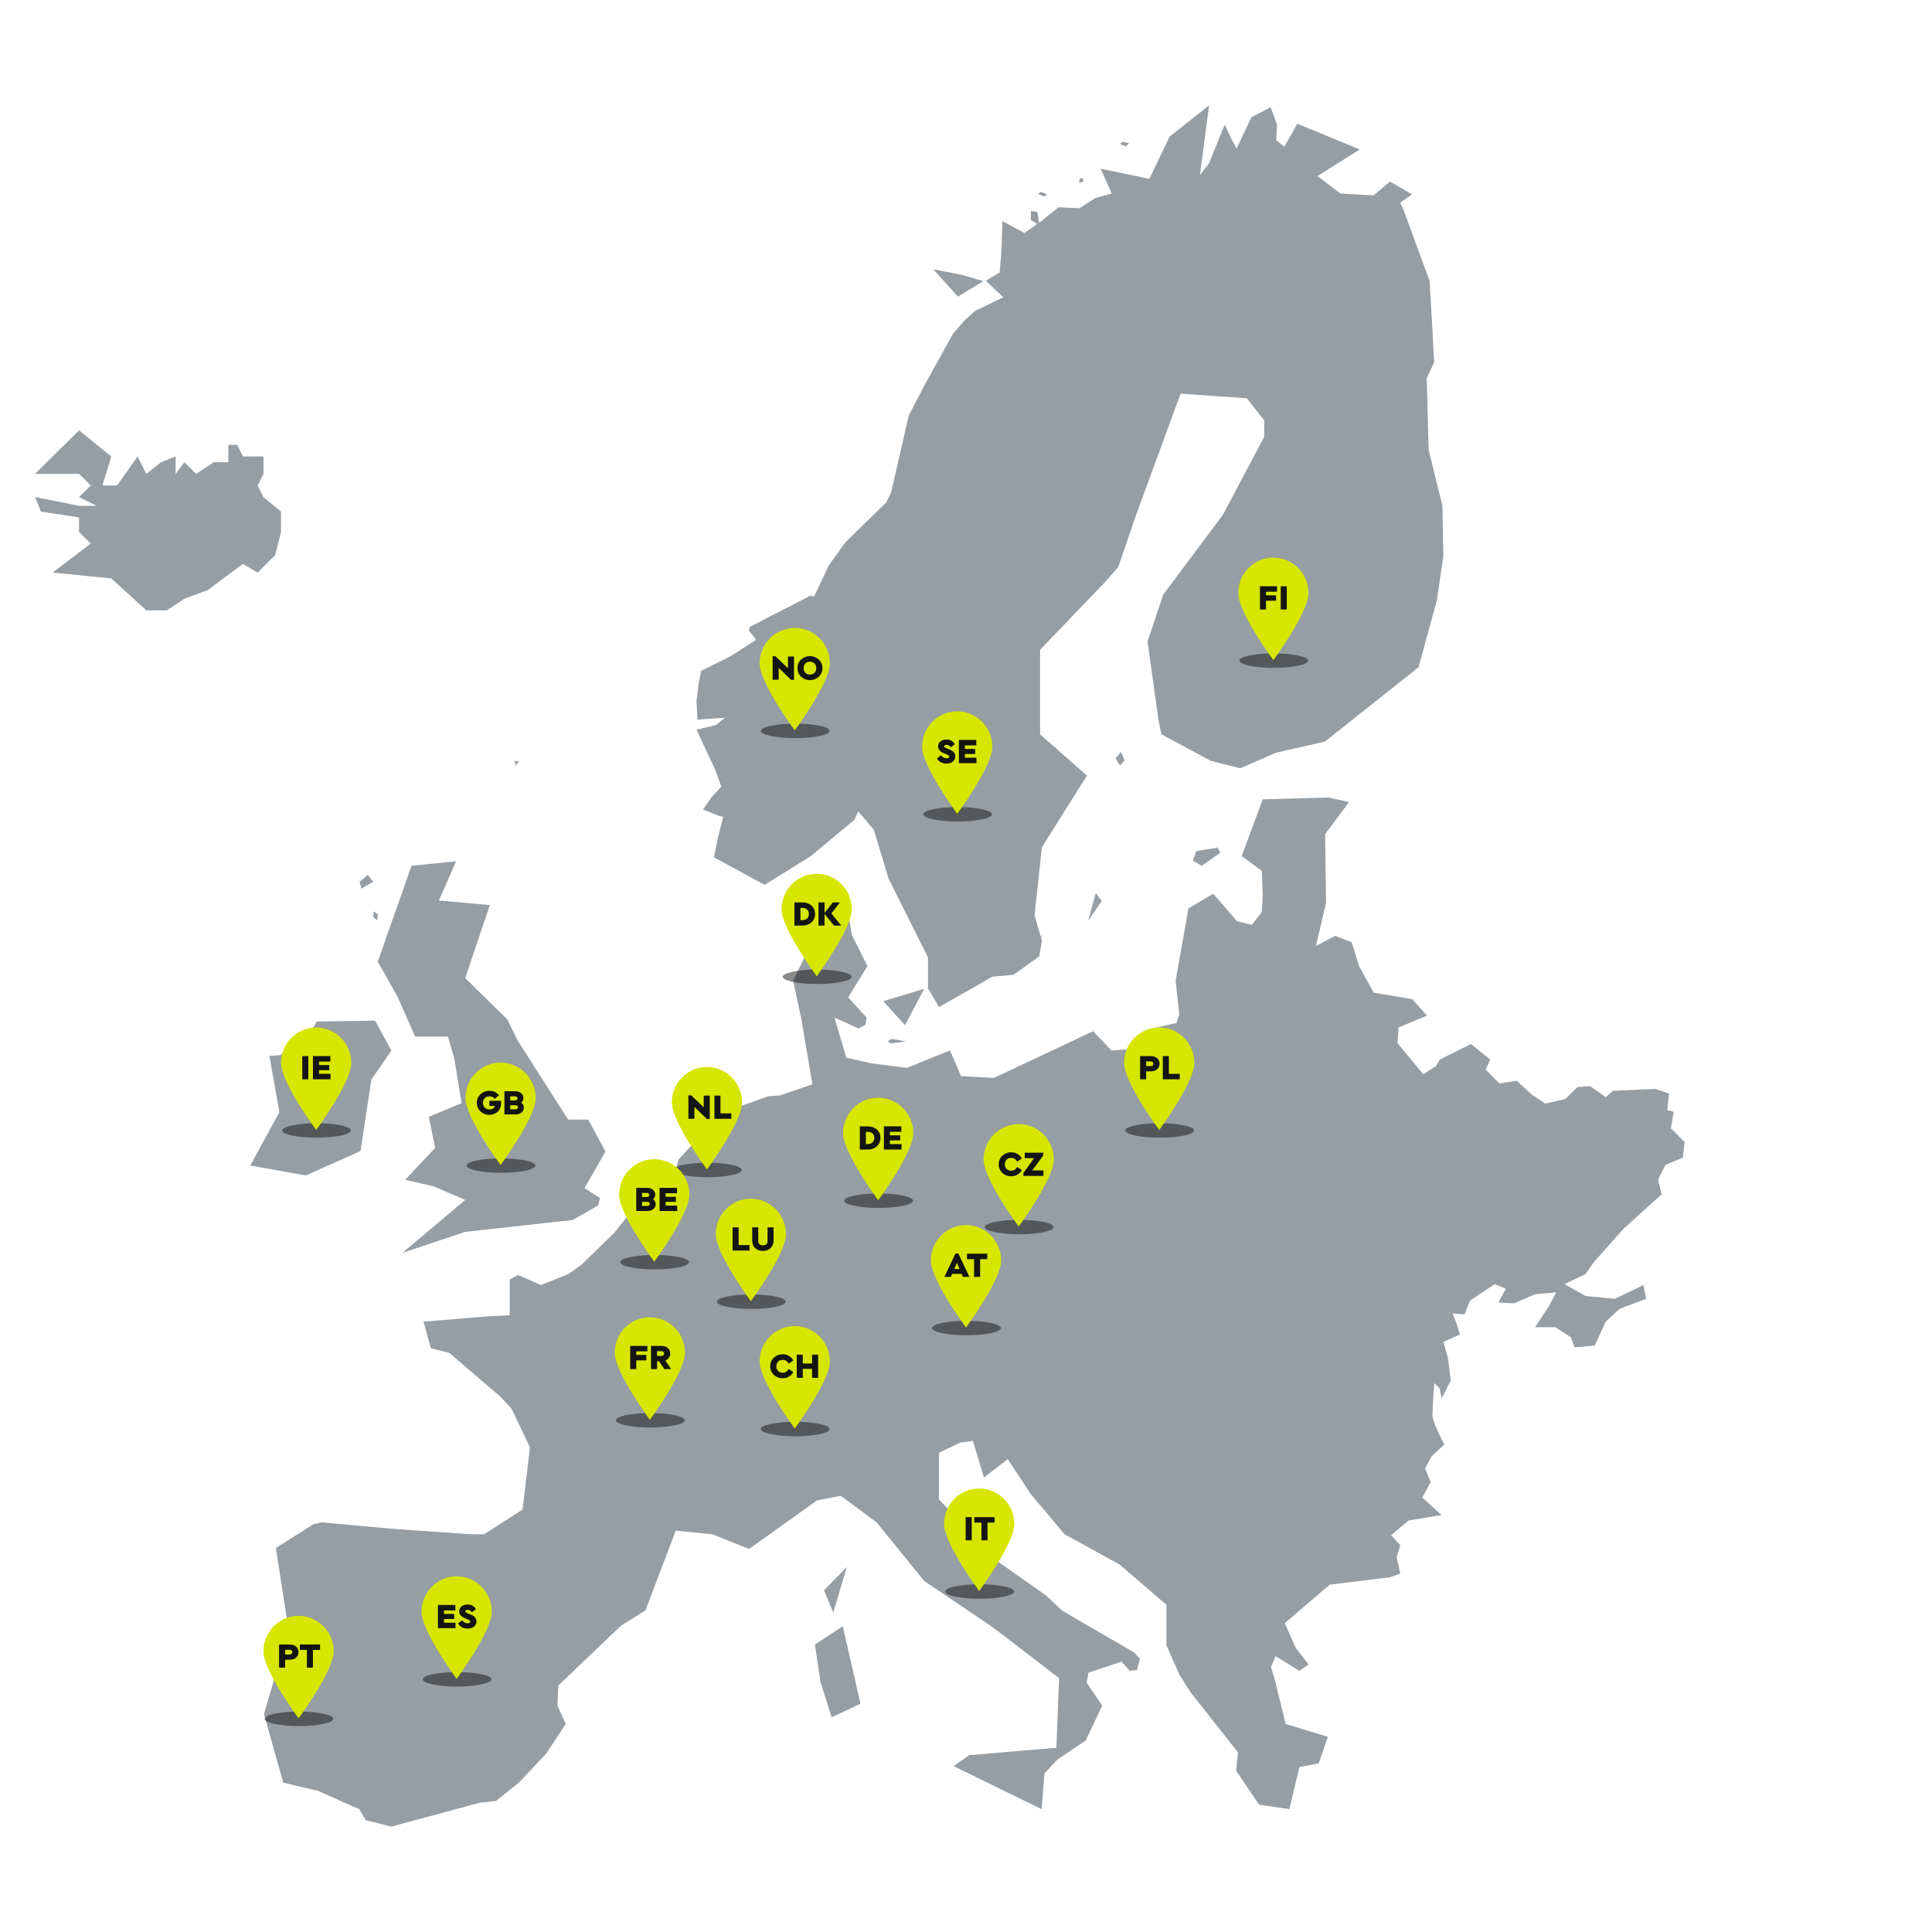
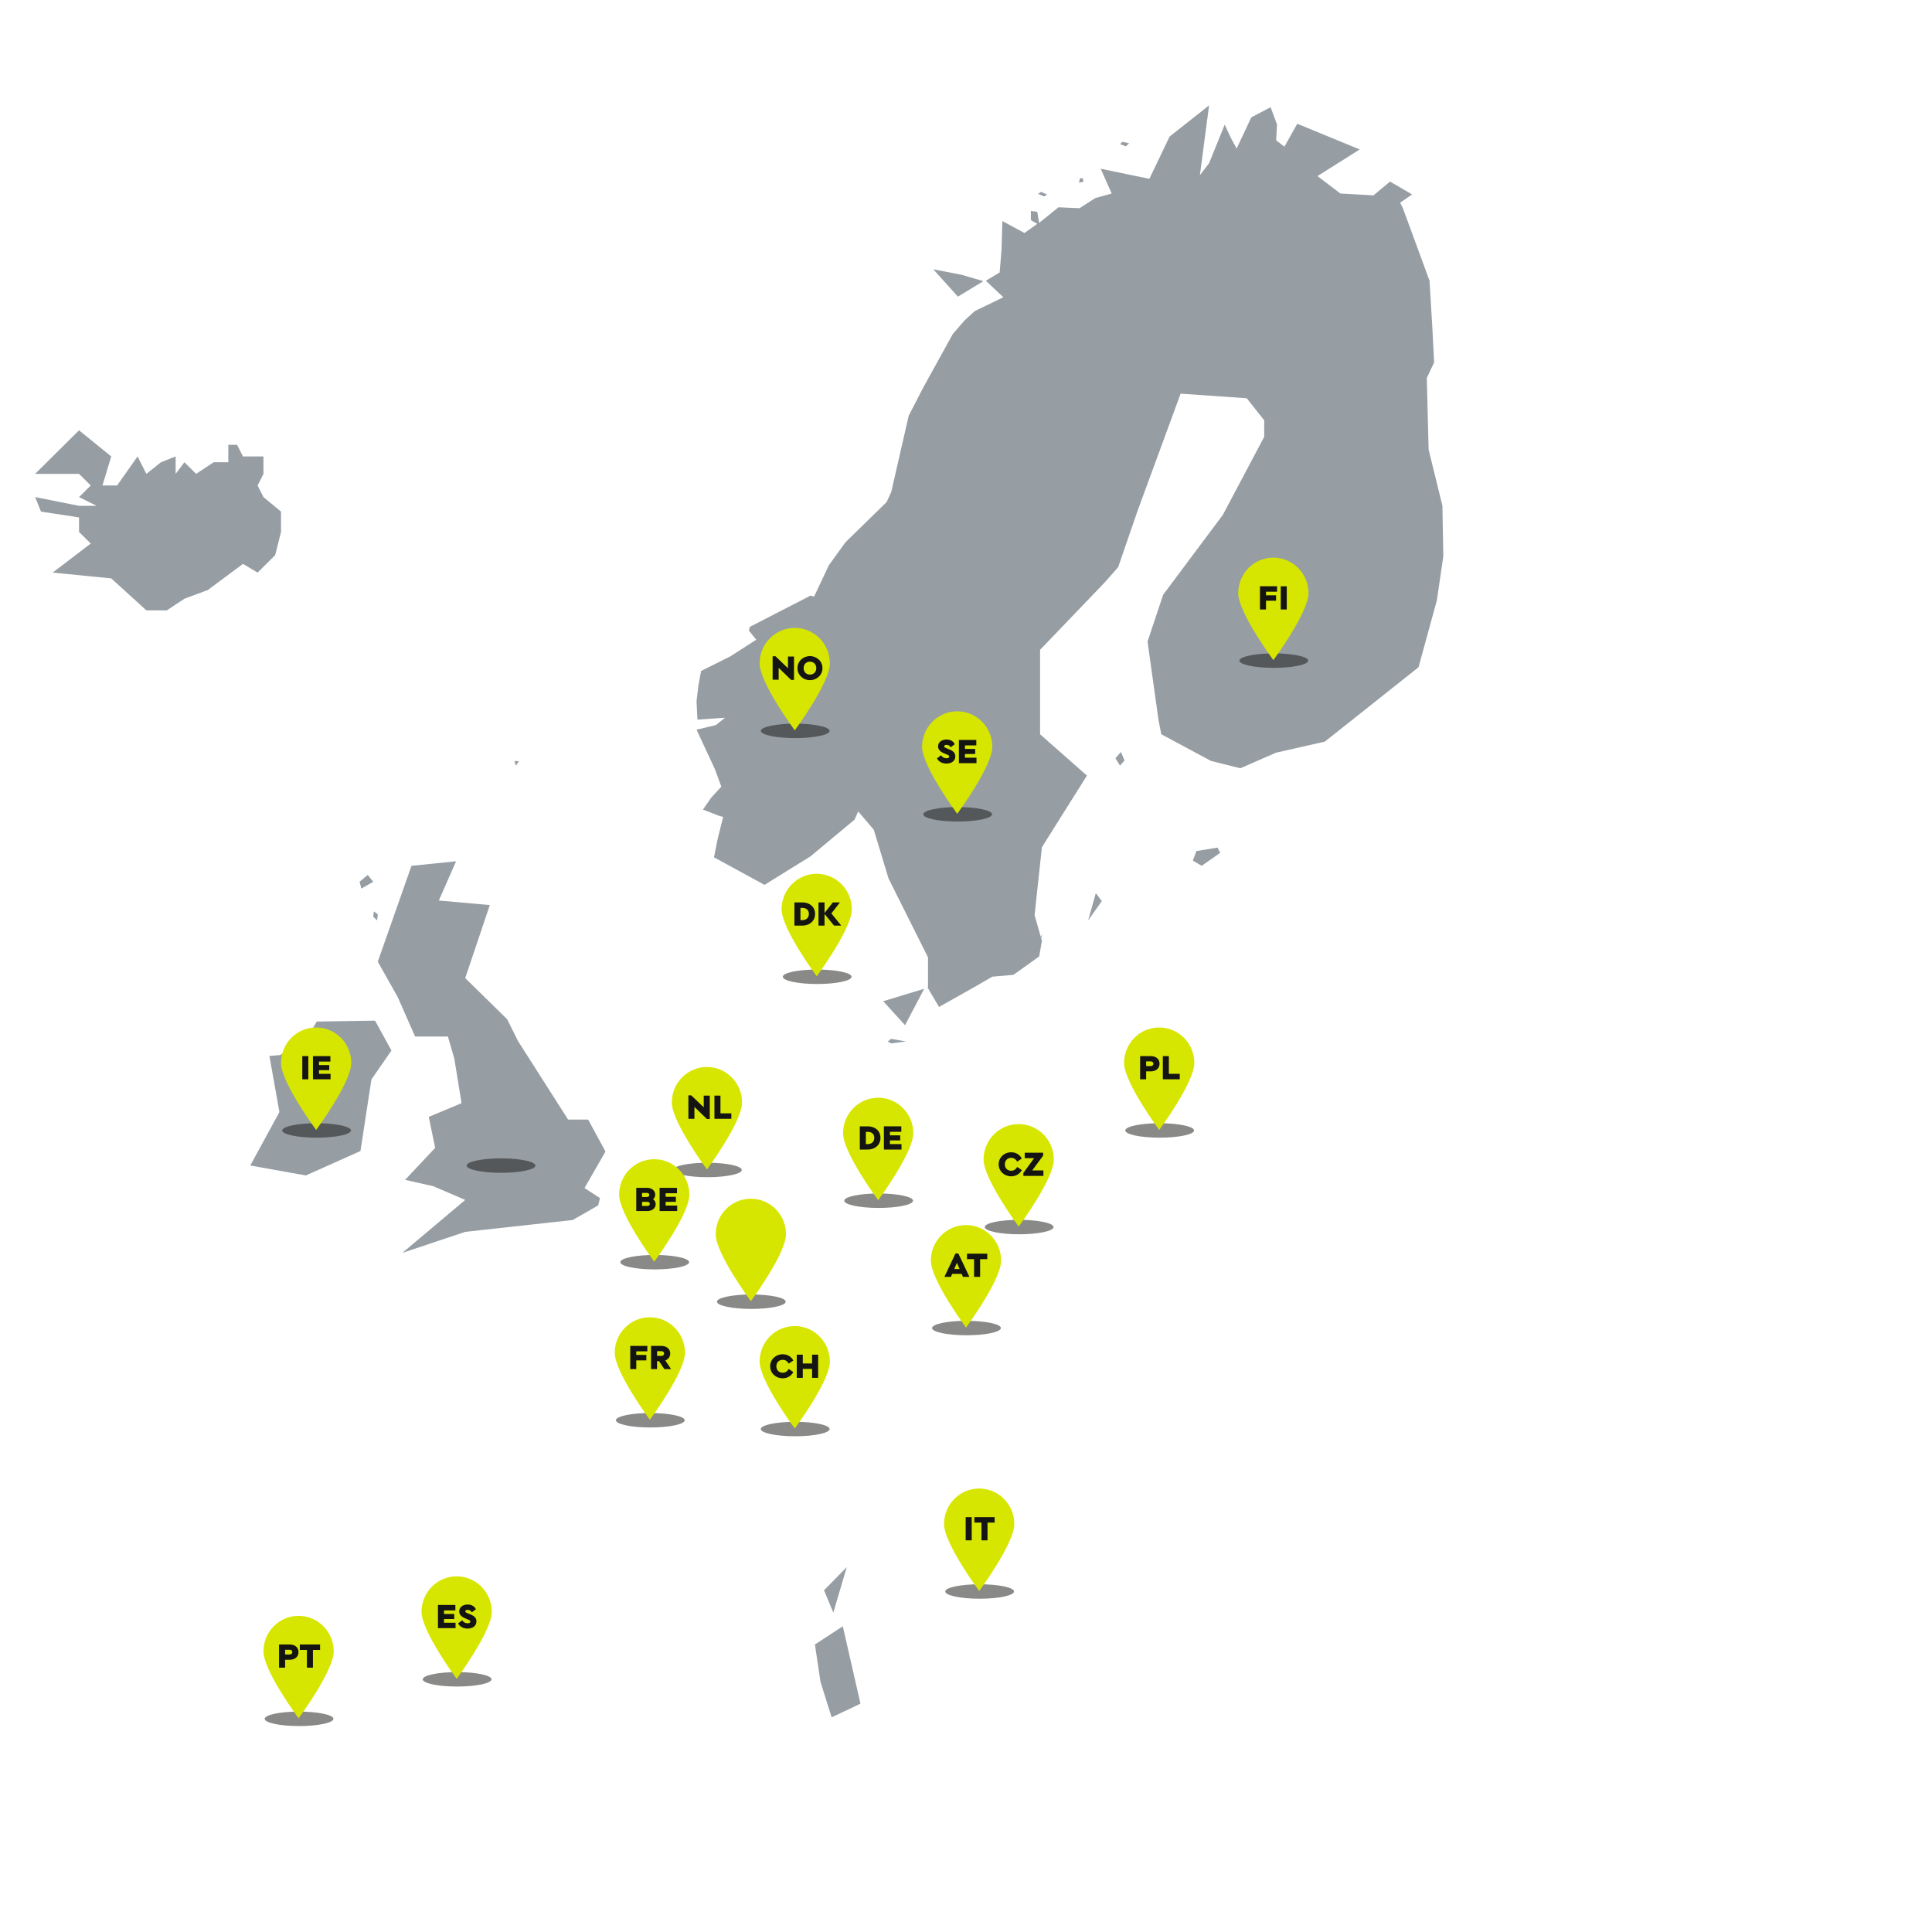
<svg xmlns="http://www.w3.org/2000/svg" width="440" height="440" fill="none">
  <g clip-path="url(#a)">
    <path d="m324.938 86.102 1.673-3.555-.418-8.155-.627-10.454-6.067-16.52-.627-1.254 2.719-1.882-5.021-2.927-3.765 3.137-7.531-.419-5.23-3.973 9.623-6.063-14.225-5.855-2.929 5.227-1.882-1.463.209-3.555-1.465-3.973-4.393 2.3-3.347 7.11-1.255-2.3-1.464-3.137-3.557 8.782-2.092 2.718L275.359 24l-8.995 7.11-4.602 9.618-11.087-2.3 2.51 5.645-3.766 1.046-3.556 2.3-4.811-.21-4.393 3.555-.419-2.509-1.464-.209v2.091l1.464.837-2.928 2.09-5.021-2.718-.21 6.691-.418 5.019-3.138 1.882L228.5 67.7l-6.485 3.137-2.301 2.09-2.72 3.137-6.694 12.128-3.347 6.482-3.975 17.355-1.045 2.3-9.414 9.2-3.766 5.228-3.347 7.109-.837-.209-13.806 7.109-.21.837 1.674 2.09-5.857 3.764-6.695 3.346-.627 3.345-.418 3.555.209 4.182 6.276-.418-2.092 1.672-4.393 1.046 4.184 8.991 1.464 3.973-2.301 2.509-1.883 2.718 3.765 1.464.837.209-1.255 5.019-.837 4.181 11.506 6.274 10.459-6.483 10.042-8.364.836-1.881 3.557 4.182 3.347 11.082 8.995 17.982v6.9l-.209-.209 2.719 4.6 8.159-4.6 3.975-2.3 4.811-.418 5.858-4.182.627-3.555-.181-.633.339-.904-.418.627-1.413-4.945 1.673-15.472 10.251-16.31-10.669-9.409v-19.237l14.643-15.265 3.138-3.554 4.393-12.755 9.832-26.764 15.062 1.045 3.975 5.019v3.763l-9.414 17.773-13.597 18.192-3.557 10.664 2.511 17.982.627 3.137 11.297 6.063 6.694 1.673 8.159-3.554 11.086-2.51 21.339-16.937 4.183-15.264 1.465-10.037-.21-11.5-3.138-12.755-.418-16.31Z" fill="#969DA3" />
-     <path d="m299.697 215.439 4.386-2.296 3.76 1.461 1.671 5.426 3.342 6.052 8.773 1.461 3.342 3.757-6.475 2.713-.209 3.548 5.849 7.096 2.924-1.878.836-1.461 7.102-3.548 4.386 3.548-1.044 2.296 3.133 3.13 3.969-.626 3.342 3.131 3.133 2.086 4.596-1.043 2.715-2.713 2.924-.209 3.551 2.504 1.671-1.46 9.609-.418 3.133 1.044-.418 3.756 1.462.418-.626 3.756 3.133 3.131-.418 3.548-3.969 1.669-1.671 3.34.836 3.339-1.88 1.669-6.893 6.261-6.684 7.513-1.88 2.714-4.805 2.295 4.805 2.714 6.684.626 6.475-3.131.627 3.131-6.058 2.295-3.133 2.922-2.506 5.426-4.596.418-.835-2.296-3.551-2.296h-4.596l3.134-4.8 1.671-3.13-4.805.417-4.804 2.087-3.551-.208 1.671-3.131-2.507-1.044-5.639 3.757-1.253 3.131-2.716-.209.836 2.087.835 2.713-3.76 1.67 1.045 3.756.626 5.009-2.089 4.174-.417-2.296-1.253-1.252s-.418 5.635-.418 7.304c0 1.67 2.715 6.679 2.715 6.679l-2.924 2.713-1.463 2.713 1.254 3.131-1.88 3.548 4.386 3.965-7.519 1.252-3.969 3.339 2.089 2.296-.835 2.713.835 3.757-2.507.834-13.577 1.67-10.235 8.766 2.507 5.635 2.924 3.756-2.089 1.461-5.431-3.339-1.044 2.504.835 2.714 2.507 10.225 9.608 2.923-2.088 6.052-4.387.834-2.297 9.601-6.894-1.043-5.222-7.723.418-4.174-10.862-13.774-2.506-3.965-2.925-6.679v-9.182l-10.653-9.183-12.532-6.888-7.729-9.182-5.222-7.931-5.431 4.174-2.506-8.348-2.925.418-4.804 2.295v10.644l13.786 14.4 10.653 7.514 3.551 3.339 3.133 1.878 13.368 7.722 1.254 1.461-.627 2.504-1.671.209-1.88-2.087-7.519 2.505-.418 2.295 3.551 5.218-3.76 7.93-6.475 4.383-2.925 3.131-.626 8.139-20.053-9.809 3.551-2.504 19.844-1.67.626-15.861-13.577-10.435-2.298-1.67-14.83-10.018-10.862-13.356-8.146-6.053-5.431 1.044-15.457 11.061-8.355-3.34-8.356-.834-6.893 18.157-5.639 3.548-14.204 13.565-.209 4.592 1.88 4.173-4.387 6.679-6.266 6.679-5.222 4.174-3.76.417L89.146 416l-5.85-1.461-1.461-2.504-9.4-4.174-7.937-1.878-4.387-15.653 5.64-18.992-2.924-18.783 8.564-5.426 1.88-.417 16.083 1.461 17.964 1.251h2.924l8.774-5.634 1.67-14.192-4.177-8.766-2.507-2.712-11.697-10.018-4.178-1.044-1.67-6.052 15.038-1.252 4.596-.209v-8.139l1.88-1.044 5.222 2.296 6.267-2.504 2.924-2.087 7.519-7.305 3.342-4.174 9.609-6.052 1.671-6.47 9.817-10.643 10.653-3.757 2.716-.209 7.311-2.504-2.507-14.818-1.88-8.765 2.716-5.635-1.254-2.713 10.862-8.348 1.044 6.26 3.551 7.096-4.386 7.096 4.177 4.591-.208 1.67-1.672.835-5.43-2.505 2.715 9.183 5.64 1.253 8.146 1.043 9.818-3.965 2.506 5.843 7.52.418 22.559-10.644 4.177 4.383 6.476-.418 2.924-4.591 5.431-1.252.627-1.879-.836-7.721 2.925-16.488 5.639-3.339 5.431 6.261 3.342.835 2.298-2.922.209-3.757-.209-5.635-4.596-3.339 4.805-12.939 15.039-.417 4.595 1.043-5.43 7.304.208 15.653-2.297 9.809Z" fill="#969DA3" />
    <path d="m90.6 227.124 3.94 8.939h7.467l1.452 4.99 1.659 10.186-7.466 3.118 1.452 7.069-6.845 7.276 6.43 1.455 7.259 3.119-14.311 12.057 14.311-4.781 3.733-.416 20.741-2.287 5.807-3.326.415-1.663-3.525-2.287 4.77-8.316-3.941-7.276h-4.563l-11.407-17.878-2.489-4.99-9.541-9.355 5.6-16.631-11.615-1.04 3.941-8.939-10.163 1.039-7.674 21.829 4.563 8.108Z" fill="#969DA3" />
    <path d="m82.096 262.136-12.444 5.568L57 265.435l6.637-12.165-2.281-12.784 2.488-.206 6.845-5.155 1.452-2.475 13.274-.206 3.733 6.805-4.563 6.598-2.489 16.289ZM191.942 370.37l-6.349 4.148 1.269 8.504 2.54 8.089 6.561-3.111-4.021-17.63Zm-4.275-8.194 5.185-5.287-3.073 10.37-2.112-5.083Zm13.481-134.158 4.965 5.463 4.368-8.296-9.333 2.833Zm11.408-166.685 6.429 1.245 4.978 1.452-5.807 3.526-5.6-6.223Zm37.009 142.074 1.361 1.807-3.111 4.416 1.75-6.223Zm24.109-6.222 4.215-2.963-.602-1.185-4.818.79-.802 2.173 2.007 1.185Zm-19.637-24.49 1.245-1.436.829 1.915-1.037 1.196-1.037-1.675ZM85 200.815l-1.244-1.556-1.867 1.556.415 1.555L85 200.815Zm117.185 36.37.754-.592 3.394.592-3.394.445-.754-.445ZM85 208.766l.889.864.148-1.383-.889-.691-.148 1.21Zm32.148-35.433h1.037l-.691 1.037-.346-1.037ZM237.099 43.704l1.382.592-.691.445-1.383-.593.692-.444Zm9.472-3.111h-.623l-.207 1.037 1.037-.26-.207-.777Zm9.069-8.297 1.508.346-.754.691-1.32-.518.566-.519ZM55.333 128.419l3.334 1.984 4-3.968 1.333-5.29v-4.629l-4-3.306-1.333-2.645L60 107.919v-3.967h-4.667L54 101.306h-2v3.968h-3.333l-4 2.645L42 105.274l-2 2.645v-3.967l-3.333 1.322-3.334 2.645-2-3.967-4.666 6.613h-3.334l2-6.613L18 98l-10 9.919h10l2.667 2.646L18 113.21l4 1.984h-4L8 113.21l1.333 3.306L18 117.839v3.306l2.667 2.645L12 130.403l13.333 1.323 8 7.274H38l4-2.645 5.333-1.984 8-5.952Z" fill="#969DA3" />
    <g filter="url(#b)">
      <ellipse cx="72.105" cy="257.453" rx="7.832" ry="1.646" fill="#141413" fill-opacity=".5" />
    </g>
    <path d="M80 242.079c0 4.462-7.999 15.261-7.999 15.261S64 246.541 64 242.079c0-4.463 3.58-8.079 7.999-8.079 4.418 0 8.001 3.616 8.001 8.079Z" fill="#D7E600" />
    <path d="M68.844 245.8h1.376v-5.28h-1.376v5.28Zm2.43 0h4.008v-1.24H72.65v-.84h2.336v-1.152H72.65v-.808h2.592v-1.24h-3.968v5.28Z" fill="#141413" />
    <g filter="url(#c)">
      <ellipse cx="114.105" cy="265.453" rx="7.832" ry="1.646" fill="#141413" fill-opacity=".5" />
    </g>
-     <path d="M122 250.079c0 4.462-7.998 15.261-7.998 15.261S106 254.541 106 250.079c0-4.463 3.58-8.079 7.998-8.079 4.419 0 8.002 3.616 8.002 8.079Z" fill="#D7E600" />
-     <path d="M111.448 250.688v1.184h1.248c-.112.496-.552.8-1.176.8-.92 0-1.52-.592-1.52-1.512 0-.896.568-1.472 1.44-1.472.512 0 .912.184 1.232.568l.96-.816c-.488-.656-1.264-1.016-2.168-1.016-1.624 0-2.872 1.184-2.872 2.736 0 1.552 1.248 2.736 2.872 2.736 1.52 0 2.64-1.064 2.64-2.512v-.696h-2.656Zm7.248.44c.32-.256.504-.608.504-1.048 0-.912-.768-1.56-1.848-1.56h-2.472v5.28h2.56c1.08 0 1.864-.656 1.864-1.568 0-.48-.216-.864-.608-1.104Zm-1.432-1.448c.384 0 .584.16.584.464 0 .304-.2.464-.584.464H116.2v-.928h1.064Zm.088 2.96H116.2v-.928h1.152c.408 0 .608.152.608.464 0 .312-.2.464-.608.464Z" fill="#141413" />
    <g filter="url(#d)">
      <ellipse cx="161.105" cy="266.453" rx="7.832" ry="1.646" fill="#141413" fill-opacity=".5" />
    </g>
    <path d="M169 251.079c0 4.462-7.998 15.261-7.998 15.261S153 255.541 153 251.079c0-4.463 3.58-8.079 7.998-8.079 4.419 0 8.002 3.616 8.002 8.079Z" fill="#D7E600" />
    <path d="M160.27 249.52v2.664l-2.84-2.72h-.656v5.336h1.376v-2.712l2.84 2.76h.656v-5.328h-1.376Zm2.434 5.28h3.856v-1.24h-2.48v-4.04h-1.376v5.28Z" fill="#141413" />
    <g filter="url(#e)">
      <ellipse cx="149.105" cy="287.453" rx="7.832" ry="1.646" fill="#141413" fill-opacity=".5" />
    </g>
    <path d="M157 272.079c0 4.462-7.998 15.261-7.998 15.261S141 276.541 141 272.079c0-4.463 3.58-8.079 7.998-8.079 4.419 0 8.002 3.616 8.002 8.079Z" fill="#D7E600" />
    <path d="M148.719 273.128c.32-.256.504-.608.504-1.048 0-.912-.768-1.56-1.848-1.56h-2.472v5.28h2.56c1.08 0 1.864-.656 1.864-1.568 0-.48-.216-.864-.608-1.104Zm-1.432-1.448c.384 0 .584.16.584.464 0 .304-.2.464-.584.464h-1.064v-.928h1.064Zm.088 2.96h-1.152v-.928h1.152c.408 0 .608.152.608.464 0 .312-.2.464-.608.464Zm2.84 1.16h4.009v-1.24h-2.632v-.84h2.336v-1.152h-2.336v-.808h2.592v-1.24h-3.969v5.28Z" fill="#141413" />
    <g filter="url(#f)">
      <ellipse cx="171.105" cy="296.453" rx="7.832" ry="1.646" fill="#141413" fill-opacity=".5" />
    </g>
    <path d="M179 281.079c0 4.462-7.998 15.261-7.998 15.261S163 285.541 163 281.079c0-4.463 3.58-8.079 7.998-8.079 4.419 0 8.002 3.616 8.002 8.079Z" fill="#D7E600" />
-     <path d="M166.844 284.8h3.856v-1.24h-2.48v-4.04h-1.376v5.28Zm6.901.096c1.384 0 2.432-.92 2.432-2.336v-3.04h-1.376v3.144c0 .608-.448.968-1.056.968-.608 0-1.056-.36-1.056-.968v-3.144h-1.376v3.04c0 1.416 1.032 2.336 2.432 2.336Z" fill="#141413" />
    <g filter="url(#g)">
      <ellipse cx="181.105" cy="325.453" rx="7.832" ry="1.646" fill="#141413" fill-opacity=".5" />
    </g>
    <path d="M189 310.079c0 4.462-7.998 15.261-7.998 15.261S173 314.541 173 310.079c0-4.463 3.58-8.079 7.998-8.079 4.419 0 8.002 3.616 8.002 8.079Z" fill="#D7E600" />
    <path d="M178.249 313.896c1.064 0 1.944-.52 2.424-1.416l-1.048-.712c-.32.544-.752.864-1.376.864-.84 0-1.44-.576-1.44-1.464s.6-1.48 1.44-1.48c.624 0 1.056.32 1.376.864l1.048-.712c-.48-.896-1.36-1.416-2.416-1.416-1.6 0-2.856 1.184-2.856 2.736 0 1.56 1.256 2.736 2.848 2.736Zm3.205-.096h1.376v-2.04h2.12v2.04h1.376v-5.28h-1.376v2h-2.12v-2h-1.376v5.28Z" fill="#141413" />
    <g filter="url(#h)">
      <ellipse cx="223.105" cy="362.453" rx="7.832" ry="1.646" fill="#141413" fill-opacity=".5" />
    </g>
    <path d="M231 347.079c0 4.462-7.998 15.261-7.998 15.261S215 351.541 215 347.079c0-4.463 3.58-8.079 7.998-8.079 4.419 0 8.002 3.616 8.002 8.079Z" fill="#D7E600" />
-     <path d="M219.926 350.8h1.376v-5.28h-1.376v5.28Zm3.598 0h1.376v-4.04h1.624v-1.24h-4.616v1.24h1.616v4.04Z" fill="#141413" />
+     <path d="M219.926 350.8h1.376v-5.28h-1.376v5.28m3.598 0h1.376v-4.04h1.624v-1.24h-4.616v1.24h1.616v4.04Z" fill="#141413" />
    <g filter="url(#i)">
      <ellipse cx="264.105" cy="257.453" rx="7.832" ry="1.646" fill="#141413" fill-opacity=".5" />
    </g>
    <path d="M272 242.079c0 4.462-7.998 15.261-7.998 15.261S256 246.541 256 242.079c0-4.463 3.58-8.079 7.998-8.079 4.419 0 8.002 3.616 8.002 8.079Z" fill="#D7E600" />
    <path d="M259.653 245.8h1.376V244h1.024c1.224 0 2.024-.688 2.024-1.744 0-1.064-.784-1.736-2.024-1.736h-2.4v5.28Zm1.376-3v-1.08h1.024c.376 0 .624.208.624.536 0 .328-.24.544-.624.544h-1.024Zm3.796 3h3.856v-1.24h-2.48v-4.04h-1.376v5.28Z" fill="#141413" />
    <g filter="url(#j)">
      <ellipse cx="290.105" cy="150.453" rx="7.832" ry="1.646" fill="#141413" fill-opacity=".5" />
    </g>
    <path d="M298 135.079c0 4.462-7.998 15.261-7.998 15.261S282 139.541 282 135.079c0-4.463 3.58-8.079 7.998-8.079 4.419 0 8.002 3.616 8.002 8.079Z" fill="#D7E600" />
    <path d="M286.946 138.8h1.376v-1.984h2.296v-1.24h-2.296v-.816h2.52v-1.24h-3.896v5.28Zm4.734 0h1.376v-5.28h-1.376v5.28Z" fill="#141413" />
    <g filter="url(#k)">
      <ellipse cx="218.105" cy="185.453" rx="7.832" ry="1.646" fill="#141413" fill-opacity=".5" />
    </g>
    <path d="M226 170.079c0 4.462-7.998 15.261-7.998 15.261S210 174.541 210 170.079c0-4.463 3.58-8.079 7.998-8.079 4.419 0 8.002 3.616 8.002 8.079Z" fill="#D7E600" />
    <path d="M215.571 173.896c1.12 0 2-.608 2-1.648 0-.776-.496-1.224-1.4-1.592l-.632-.256c-.312-.128-.504-.224-.504-.432 0-.24.232-.336.528-.336.416 0 .712.168.96.56l.92-.704c-.32-.68-.984-1.064-1.896-1.064-1.096 0-1.904.616-1.904 1.56 0 .76.544 1.24 1.384 1.592l.568.24c.4.168.584.248.584.488 0 .256-.208.384-.608.384-.552 0-.944-.216-1.248-.68l-.928.704c.36.744 1.16 1.184 2.176 1.184Zm2.809-.096h4.008v-1.24h-2.632v-.84h2.336v-1.152h-2.336v-.808h2.592v-1.24h-3.968v5.28Z" fill="#141413" />
    <g filter="url(#l)">
      <ellipse cx="186.105" cy="222.453" rx="7.832" ry="1.646" fill="#141413" fill-opacity=".5" />
    </g>
    <path d="M194 207.079c0 4.462-7.998 15.261-7.998 15.261S178 211.541 178 207.079c0-4.463 3.58-8.079 7.998-8.079 4.419 0 8.002 3.616 8.002 8.079Z" fill="#D7E600" />
    <path d="M180.923 210.8h1.832c1.624 0 2.872-1.064 2.872-2.656 0-1.624-1.248-2.624-2.872-2.624h-1.832v5.28Zm1.376-1.24v-2.792h.448c.824 0 1.472.44 1.472 1.376 0 .904-.648 1.416-1.472 1.416h-.448Zm9.292 1.24-2.248-2.768 1.944-2.512h-1.608l-1.896 2.408v-2.408h-1.376v5.28h1.376v-2.656l2.168 2.656h1.64Z" fill="#141413" />
    <g filter="url(#m)">
      <ellipse cx="181.105" cy="166.453" rx="7.832" ry="1.646" fill="#141413" fill-opacity=".5" />
    </g>
    <path d="M189 151.079c0 4.462-7.998 15.261-7.998 15.261S173 155.541 173 151.079c0-4.463 3.58-8.079 7.998-8.079 4.419 0 8.002 3.616 8.002 8.079Z" fill="#D7E600" />
    <path d="M179.454 149.52v2.664l-2.84-2.72h-.656v5.336h1.376v-2.712l2.84 2.76h.656v-5.328h-1.376Zm5.001 5.376c1.576 0 2.856-1.176 2.856-2.736 0-1.552-1.28-2.736-2.856-2.736-1.576 0-2.84 1.184-2.84 2.736 0 1.56 1.264 2.736 2.84 2.736Zm.008-1.264c-.848 0-1.44-.576-1.44-1.472 0-.88.592-1.472 1.44-1.472.816 0 1.44.592 1.44 1.472 0 .896-.624 1.472-1.44 1.472Z" fill="#141413" />
    <g filter="url(#n)">
      <ellipse cx="232.105" cy="279.453" rx="7.832" ry="1.646" fill="#141413" fill-opacity=".5" />
    </g>
    <path d="M240 264.079c0 4.462-7.998 15.261-7.998 15.261S224 268.541 224 264.079c0-4.463 3.58-8.079 7.998-8.079 4.419 0 8.002 3.616 8.002 8.079Z" fill="#D7E600" />
    <path d="M230.288 267.896c1.064 0 1.944-.52 2.424-1.416l-1.048-.712c-.32.544-.752.864-1.376.864-.84 0-1.44-.576-1.44-1.464s.6-1.48 1.44-1.48c.624 0 1.056.32 1.376.864l1.048-.712c-.48-.896-1.36-1.416-2.416-1.416-1.6 0-2.856 1.184-2.856 2.736 0 1.56 1.256 2.736 2.848 2.736Zm4.789-1.336 2.496-3.384v-.656h-4.2v1.24h2.144l-2.456 3.384v.656h4.568v-1.24h-2.552Z" fill="#141413" />
    <g filter="url(#o)">
      <ellipse cx="200.105" cy="273.453" rx="7.832" ry="1.646" fill="#141413" fill-opacity=".5" />
    </g>
    <path d="M208 258.079c0 4.462-7.998 15.261-7.998 15.261S192 262.541 192 258.079c0-4.463 3.58-8.079 7.998-8.079 4.419 0 8.002 3.616 8.002 8.079Z" fill="#D7E600" />
    <path d="M195.817 261.8h1.832c1.624 0 2.872-1.064 2.872-2.656 0-1.624-1.248-2.624-2.872-2.624h-1.832v5.28Zm1.376-1.24v-2.792h.448c.824 0 1.472.44 1.472 1.376 0 .904-.648 1.416-1.472 1.416h-.448Zm4.108 1.24h4.008v-1.24h-2.632v-.84h2.336v-1.152h-2.336v-.808h2.592v-1.24h-3.968v5.28Z" fill="#141413" />
    <g filter="url(#p)">
      <ellipse cx="220.105" cy="302.453" rx="7.832" ry="1.646" fill="#141413" fill-opacity=".5" />
    </g>
    <path d="M228 287.079c0 4.462-7.998 15.261-7.998 15.261S212 291.541 212 287.079c0-4.463 3.58-8.079 7.998-8.079 4.419 0 8.002 3.616 8.002 8.079Z" fill="#D7E600" />
    <path d="M219.298 290.8h1.48l-2.52-5.328h-.656l-2.52 5.328h1.48l.288-.68h2.16l.288.68Zm-.76-1.784h-1.208l.6-1.432.608 1.432Zm3.303 1.784h1.376v-4.04h1.624v-1.24h-4.616v1.24h1.616v4.04Z" fill="#141413" />
    <g filter="url(#q)">
      <ellipse cx="148.105" cy="323.453" rx="7.832" ry="1.646" fill="#141413" fill-opacity=".5" />
    </g>
    <path d="M156 308.079c0 4.462-7.998 15.261-7.998 15.261S140 312.541 140 308.079c0-4.463 3.58-8.079 7.998-8.079 4.419 0 8.002 3.616 8.002 8.079Z" fill="#D7E600" />
    <path d="M143.532 311.8h1.376v-1.984h2.296v-1.24h-2.296v-.816h2.52v-1.24h-3.896v5.28Zm9.302 0-1.32-1.96c.688-.264 1.128-.848 1.128-1.584 0-1.032-.824-1.736-2.024-1.736h-2.352v5.28h1.376V310h.456l1.2 1.8h1.536Zm-3.192-4.08h.976c.376 0 .624.208.624.536 0 .328-.24.544-.624.544h-.976v-1.08Z" fill="#141413" />
    <g filter="url(#r)">
      <ellipse cx="104.105" cy="382.453" rx="7.832" ry="1.646" fill="#141413" fill-opacity=".5" />
    </g>
    <path d="M112 367.079c0 4.462-7.998 15.261-7.998 15.261S96 371.541 96 367.079c0-4.463 3.58-8.079 7.998-8.079 4.419 0 8.002 3.616 8.002 8.079Z" fill="#D7E600" />
    <path d="M99.739 370.8h4.008v-1.24h-2.632v-.84h2.336v-1.152h-2.336v-.808h2.592v-1.24h-3.968v5.28Zm6.769.096c1.12 0 2-.608 2-1.648 0-.776-.496-1.224-1.4-1.592l-.632-.256c-.312-.128-.504-.224-.504-.432 0-.24.232-.336.528-.336.416 0 .712.168.96.56l.92-.704c-.32-.68-.984-1.064-1.896-1.064-1.096 0-1.904.616-1.904 1.56 0 .76.544 1.24 1.384 1.592l.568.24c.4.168.584.248.584.488 0 .256-.208.384-.608.384-.552 0-.944-.216-1.248-.68l-.928.704c.36.744 1.16 1.184 2.176 1.184Z" fill="#141413" />
    <g filter="url(#s)">
      <ellipse cx="68.105" cy="391.453" rx="7.832" ry="1.646" fill="#141413" fill-opacity=".5" />
    </g>
    <path d="M76 376.079c0 4.462-7.999 15.261-7.999 15.261S60 380.541 60 376.079c0-4.463 3.58-8.079 7.999-8.079 4.418 0 8.001 3.616 8.001 8.079Z" fill="#D7E600" />
    <path d="M63.555 379.8h1.376V378h1.024c1.224 0 2.024-.688 2.024-1.744 0-1.064-.784-1.736-2.024-1.736h-2.4v5.28Zm1.376-3v-1.08h1.024c.376 0 .624.208.624.536 0 .328-.24.544-.624.544h-1.024Zm4.964 3h1.376v-4.04h1.624v-1.24H68.28v1.24h1.616v4.04Z" fill="#141413" />
  </g>
  <defs>
    <filter id="b" x="61.273" y="252.807" width="21.663" height="9.291" filterUnits="userSpaceOnUse" color-interpolation-filters="sRGB">
      <feFlood flood-opacity="0" result="BackgroundImageFix" />
      <feBlend in="SourceGraphic" in2="BackgroundImageFix" result="shape" />
      <feGaussianBlur stdDeviation="1.5" result="effect1_foregroundBlur_1313_28920" />
    </filter>
    <filter id="c" x="103.273" y="260.807" width="21.663" height="9.291" filterUnits="userSpaceOnUse" color-interpolation-filters="sRGB">
      <feFlood flood-opacity="0" result="BackgroundImageFix" />
      <feBlend in="SourceGraphic" in2="BackgroundImageFix" result="shape" />
      <feGaussianBlur stdDeviation="1.5" result="effect1_foregroundBlur_1313_28920" />
    </filter>
    <filter id="d" x="150.273" y="261.807" width="21.663" height="9.291" filterUnits="userSpaceOnUse" color-interpolation-filters="sRGB">
      <feFlood flood-opacity="0" result="BackgroundImageFix" />
      <feBlend in="SourceGraphic" in2="BackgroundImageFix" result="shape" />
      <feGaussianBlur stdDeviation="1.5" result="effect1_foregroundBlur_1313_28920" />
    </filter>
    <filter id="e" x="138.273" y="282.807" width="21.663" height="9.291" filterUnits="userSpaceOnUse" color-interpolation-filters="sRGB">
      <feFlood flood-opacity="0" result="BackgroundImageFix" />
      <feBlend in="SourceGraphic" in2="BackgroundImageFix" result="shape" />
      <feGaussianBlur stdDeviation="1.5" result="effect1_foregroundBlur_1313_28920" />
    </filter>
    <filter id="f" x="160.273" y="291.807" width="21.663" height="9.291" filterUnits="userSpaceOnUse" color-interpolation-filters="sRGB">
      <feFlood flood-opacity="0" result="BackgroundImageFix" />
      <feBlend in="SourceGraphic" in2="BackgroundImageFix" result="shape" />
      <feGaussianBlur stdDeviation="1.5" result="effect1_foregroundBlur_1313_28920" />
    </filter>
    <filter id="g" x="170.273" y="320.807" width="21.663" height="9.291" filterUnits="userSpaceOnUse" color-interpolation-filters="sRGB">
      <feFlood flood-opacity="0" result="BackgroundImageFix" />
      <feBlend in="SourceGraphic" in2="BackgroundImageFix" result="shape" />
      <feGaussianBlur stdDeviation="1.5" result="effect1_foregroundBlur_1313_28920" />
    </filter>
    <filter id="h" x="212.273" y="357.807" width="21.663" height="9.291" filterUnits="userSpaceOnUse" color-interpolation-filters="sRGB">
      <feFlood flood-opacity="0" result="BackgroundImageFix" />
      <feBlend in="SourceGraphic" in2="BackgroundImageFix" result="shape" />
      <feGaussianBlur stdDeviation="1.5" result="effect1_foregroundBlur_1313_28920" />
    </filter>
    <filter id="i" x="253.273" y="252.807" width="21.663" height="9.291" filterUnits="userSpaceOnUse" color-interpolation-filters="sRGB">
      <feFlood flood-opacity="0" result="BackgroundImageFix" />
      <feBlend in="SourceGraphic" in2="BackgroundImageFix" result="shape" />
      <feGaussianBlur stdDeviation="1.5" result="effect1_foregroundBlur_1313_28920" />
    </filter>
    <filter id="j" x="279.273" y="145.807" width="21.663" height="9.291" filterUnits="userSpaceOnUse" color-interpolation-filters="sRGB">
      <feFlood flood-opacity="0" result="BackgroundImageFix" />
      <feBlend in="SourceGraphic" in2="BackgroundImageFix" result="shape" />
      <feGaussianBlur stdDeviation="1.5" result="effect1_foregroundBlur_1313_28920" />
    </filter>
    <filter id="k" x="207.273" y="180.807" width="21.663" height="9.291" filterUnits="userSpaceOnUse" color-interpolation-filters="sRGB">
      <feFlood flood-opacity="0" result="BackgroundImageFix" />
      <feBlend in="SourceGraphic" in2="BackgroundImageFix" result="shape" />
      <feGaussianBlur stdDeviation="1.5" result="effect1_foregroundBlur_1313_28920" />
    </filter>
    <filter id="l" x="175.273" y="217.807" width="21.663" height="9.291" filterUnits="userSpaceOnUse" color-interpolation-filters="sRGB">
      <feFlood flood-opacity="0" result="BackgroundImageFix" />
      <feBlend in="SourceGraphic" in2="BackgroundImageFix" result="shape" />
      <feGaussianBlur stdDeviation="1.5" result="effect1_foregroundBlur_1313_28920" />
    </filter>
    <filter id="m" x="170.273" y="161.807" width="21.663" height="9.291" filterUnits="userSpaceOnUse" color-interpolation-filters="sRGB">
      <feFlood flood-opacity="0" result="BackgroundImageFix" />
      <feBlend in="SourceGraphic" in2="BackgroundImageFix" result="shape" />
      <feGaussianBlur stdDeviation="1.5" result="effect1_foregroundBlur_1313_28920" />
    </filter>
    <filter id="n" x="221.273" y="274.807" width="21.663" height="9.291" filterUnits="userSpaceOnUse" color-interpolation-filters="sRGB">
      <feFlood flood-opacity="0" result="BackgroundImageFix" />
      <feBlend in="SourceGraphic" in2="BackgroundImageFix" result="shape" />
      <feGaussianBlur stdDeviation="1.5" result="effect1_foregroundBlur_1313_28920" />
    </filter>
    <filter id="o" x="189.273" y="268.807" width="21.663" height="9.291" filterUnits="userSpaceOnUse" color-interpolation-filters="sRGB">
      <feFlood flood-opacity="0" result="BackgroundImageFix" />
      <feBlend in="SourceGraphic" in2="BackgroundImageFix" result="shape" />
      <feGaussianBlur stdDeviation="1.5" result="effect1_foregroundBlur_1313_28920" />
    </filter>
    <filter id="p" x="209.273" y="297.807" width="21.663" height="9.291" filterUnits="userSpaceOnUse" color-interpolation-filters="sRGB">
      <feFlood flood-opacity="0" result="BackgroundImageFix" />
      <feBlend in="SourceGraphic" in2="BackgroundImageFix" result="shape" />
      <feGaussianBlur stdDeviation="1.5" result="effect1_foregroundBlur_1313_28920" />
    </filter>
    <filter id="q" x="137.273" y="318.807" width="21.663" height="9.291" filterUnits="userSpaceOnUse" color-interpolation-filters="sRGB">
      <feFlood flood-opacity="0" result="BackgroundImageFix" />
      <feBlend in="SourceGraphic" in2="BackgroundImageFix" result="shape" />
      <feGaussianBlur stdDeviation="1.5" result="effect1_foregroundBlur_1313_28920" />
    </filter>
    <filter id="r" x="93.273" y="377.807" width="21.663" height="9.291" filterUnits="userSpaceOnUse" color-interpolation-filters="sRGB">
      <feFlood flood-opacity="0" result="BackgroundImageFix" />
      <feBlend in="SourceGraphic" in2="BackgroundImageFix" result="shape" />
      <feGaussianBlur stdDeviation="1.5" result="effect1_foregroundBlur_1313_28920" />
    </filter>
    <filter id="s" x="57.273" y="386.807" width="21.663" height="9.291" filterUnits="userSpaceOnUse" color-interpolation-filters="sRGB">
      <feFlood flood-opacity="0" result="BackgroundImageFix" />
      <feBlend in="SourceGraphic" in2="BackgroundImageFix" result="shape" />
      <feGaussianBlur stdDeviation="1.5" result="effect1_foregroundBlur_1313_28920" />
    </filter>
    <clipPath id="a">
      <path fill="#fff" d="M0 0h440v440H0z" />
    </clipPath>
  </defs>
</svg>